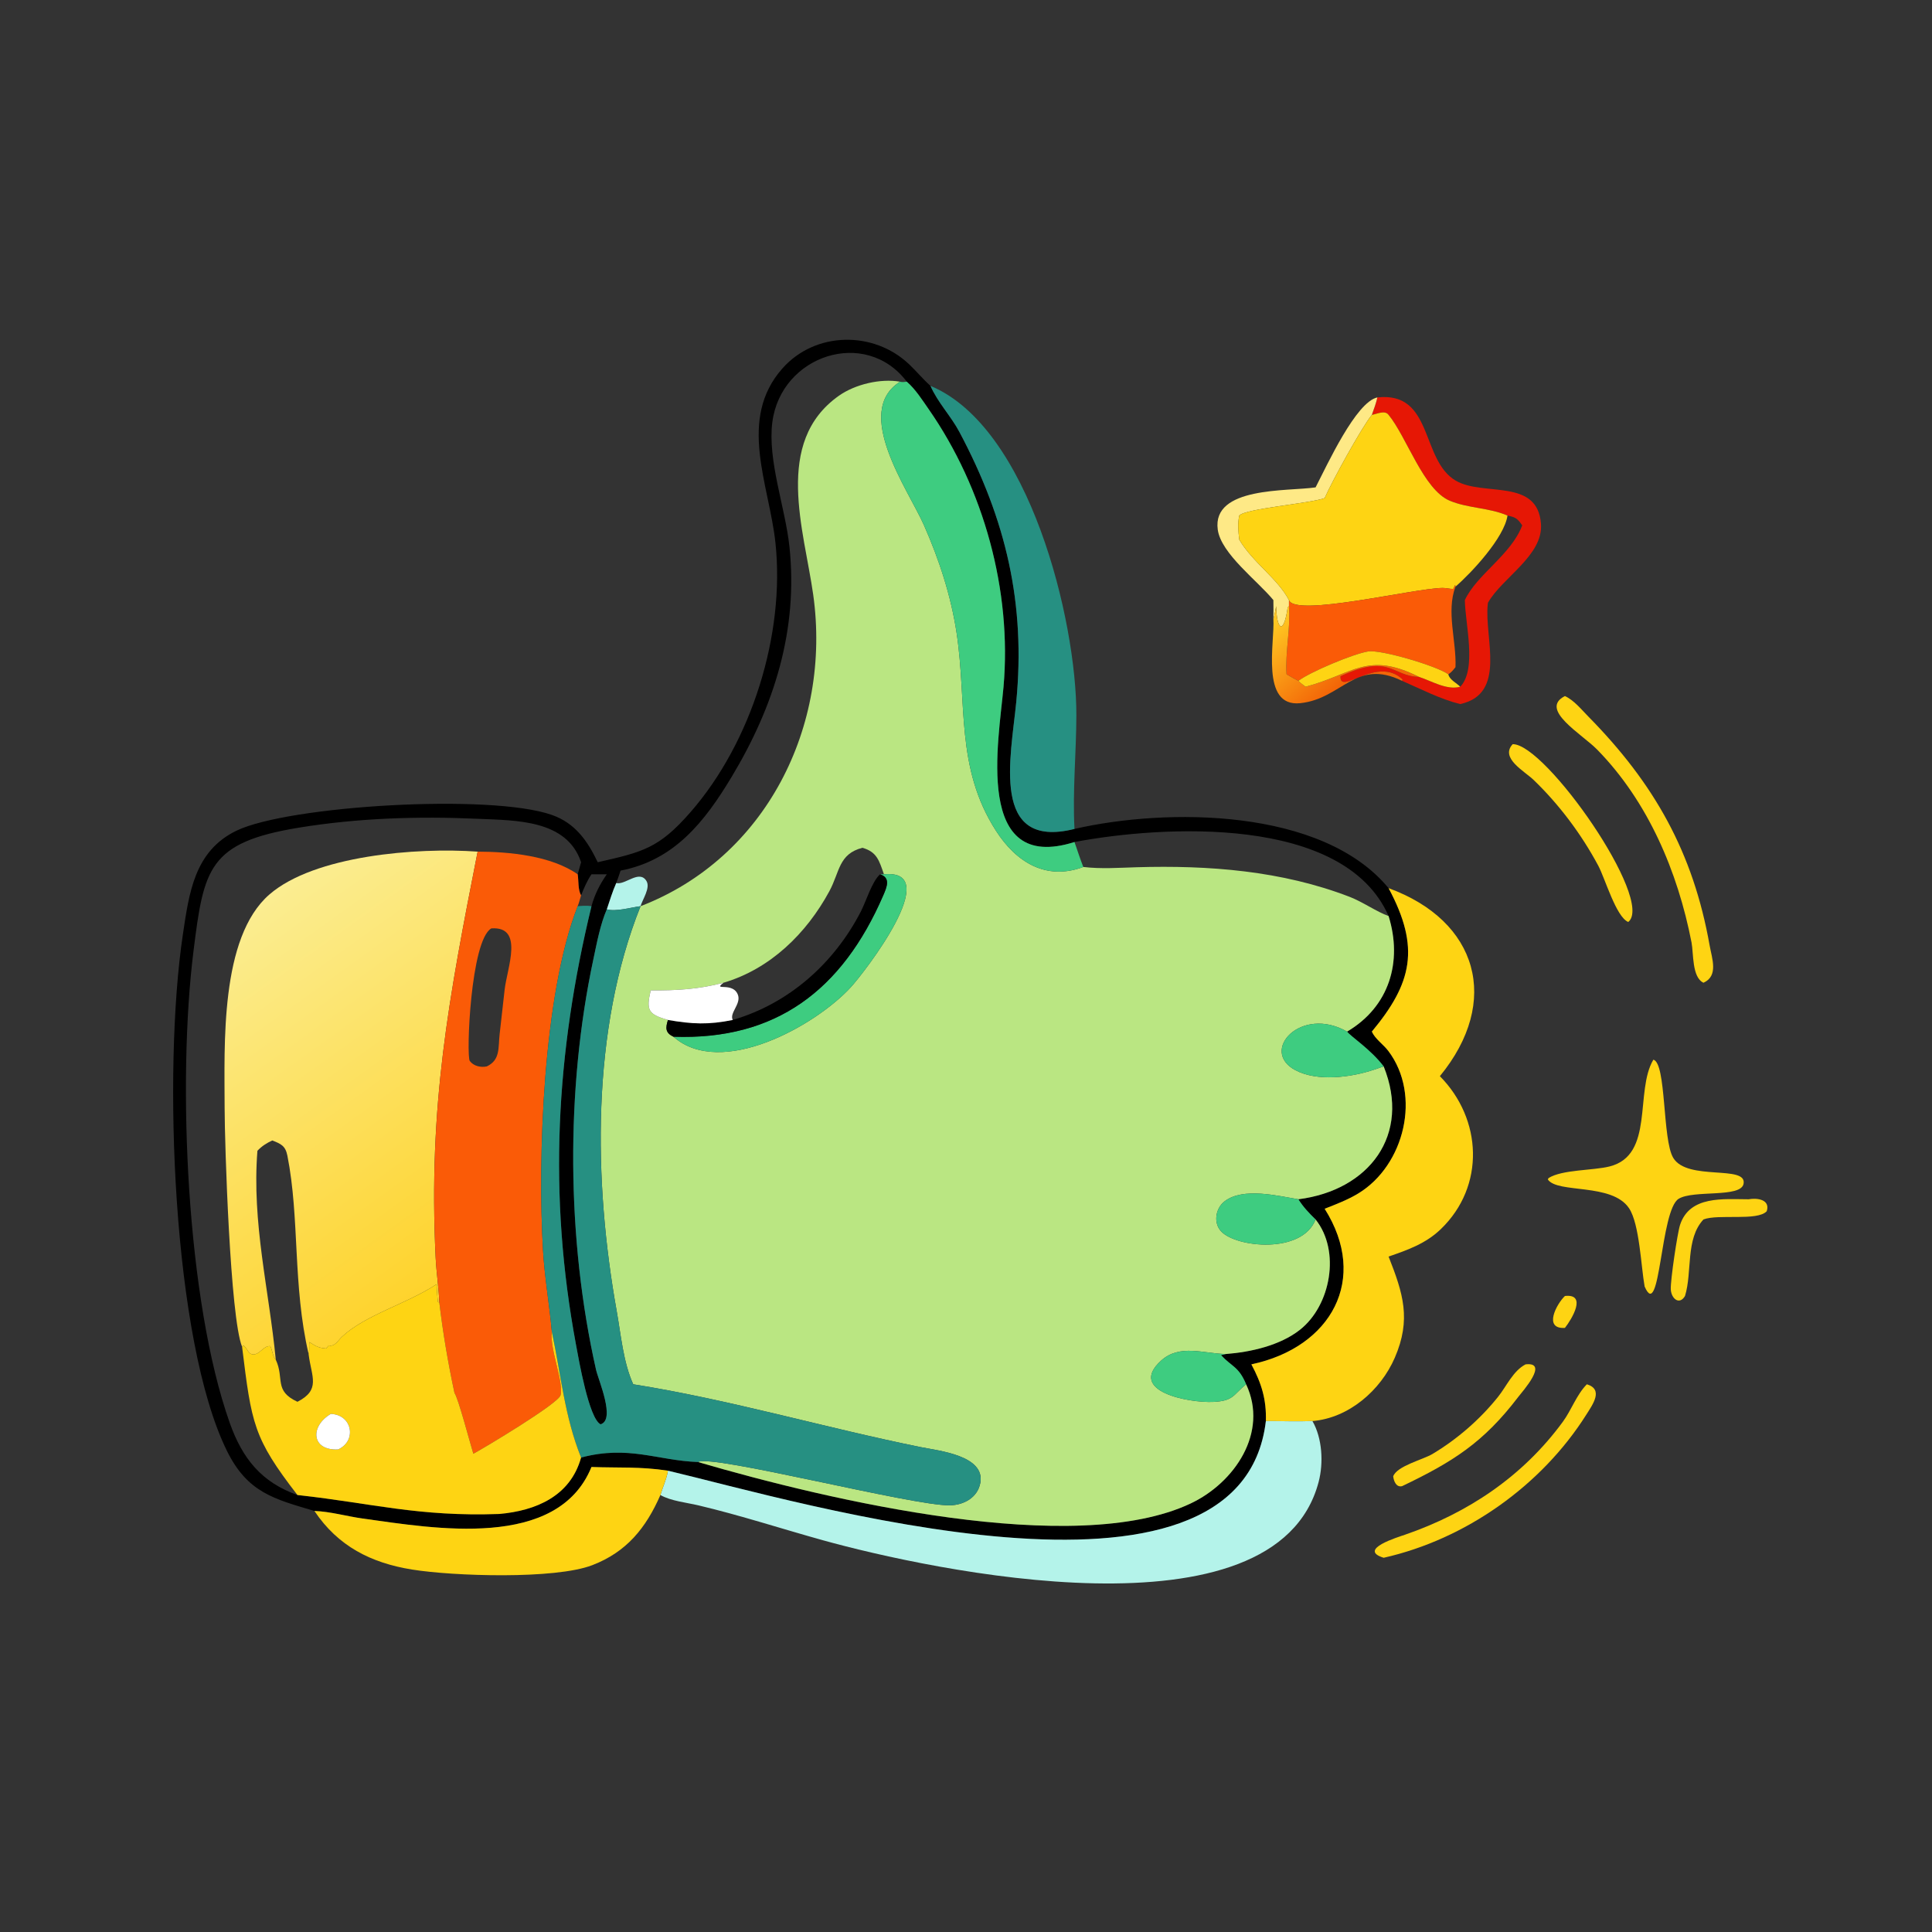
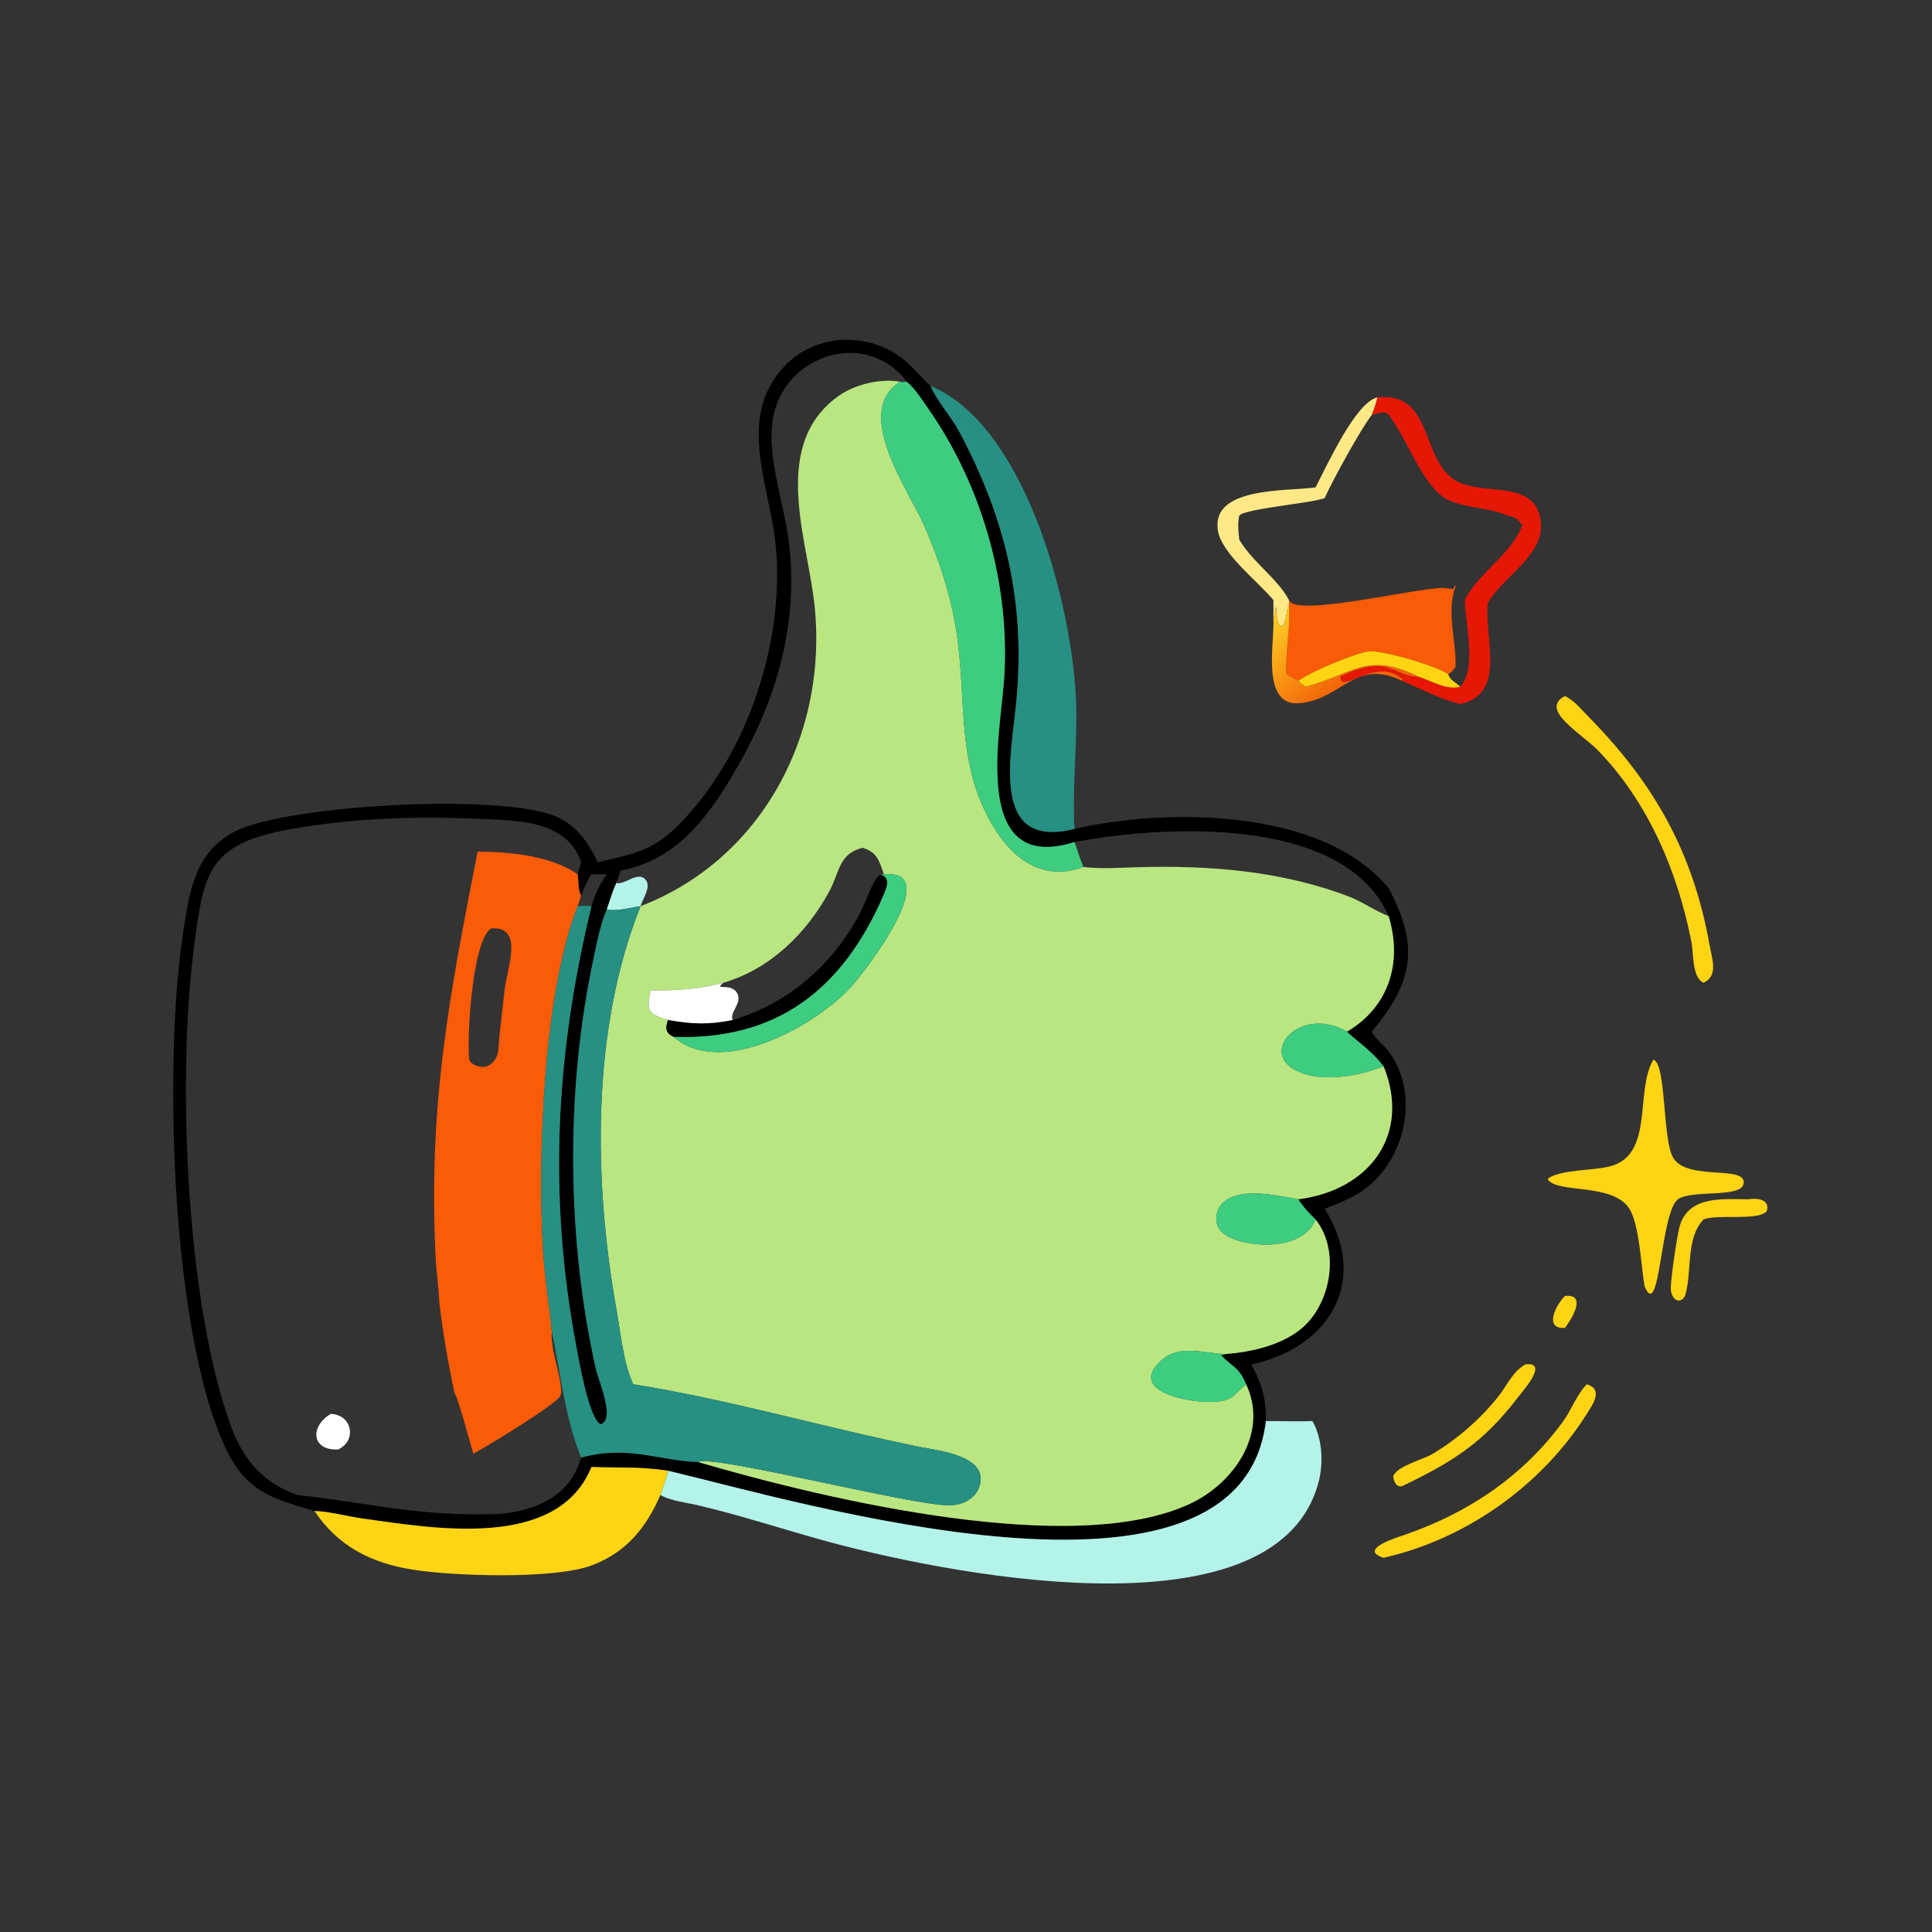
<svg xmlns="http://www.w3.org/2000/svg" width="1024" height="1024">
  <rect width="100%" height="100%" fill="#333333" stroke="none" />
  <path transform="scale(2 2)" d="M158.407 228.5C170.327 225.793 174.595 224.844 182.975 215.245C199.209 196.646 208.084 168.094 205.501 143.838C203.862 128.449 195.374 111.113 207.377 97.606C216.085 87.807 231.497 87.62 240.894 96.509C242.86 98.368 244.573 100.453 246.588 102.269C248.494 106.644 251.997 110.239 254.242 114.454C266.646 137.749 271.832 160.046 269.313 186.08C267.909 200.593 262.326 225.288 284.751 219.675C309.056 214.096 350.382 214.027 367.988 235.371C376.47 251.184 374.192 260.58 363.549 273.388C364.466 275.383 366.598 276.765 367.912 278.504C376.762 290.218 372.209 308.801 359.994 316.251C357.191 317.961 354.096 319.138 351.049 320.333C362.82 338.955 352.863 357.057 331.628 361.571C334.314 366.57 335.639 370.876 335.468 376.591C328.798 433.106 211.299 397.84 177.015 389.746C169.569 388.614 164.015 389.041 156.748 388.764C147.75 410.85 115.128 405.068 96.093 402.421C91.866 401.834 87.584 400.577 83.321 400.416C72.644 397.238 65.584 395.593 60.095 384.406C45.719 355.106 43.087 283.508 48.468 247.61C50.113 236.635 51.517 225.516 62.684 220.134C76.411 213.518 129.955 210.231 146.265 215.969C152.421 218.135 155.682 222.809 158.407 228.5ZM240.313 101.154C229.385 86.732 206.983 94.12 204.68 111.858C203.366 121.984 208.1 134.456 209.208 144.847C211.564 166.924 205.15 187.176 193.861 205.934C186.706 217.824 178.688 227.987 164.464 230.717C164.081 231.816 163.719 232.928 163.309 234.017C162.308 236.265 161.595 238.655 160.806 240.984C159.065 245.038 158.164 249.929 157.243 254.242C149.883 288.708 150.136 328.391 157.961 363.012C158.573 365.72 163.196 376.269 159.155 377.456C156.051 375.902 153.361 360.191 152.669 356.493C145.213 316.654 147.295 279.144 156.748 240.147C157.603 237.023 158.969 234.341 160.806 231.7L156.748 231.7C155.566 233.456 154.77 235.312 153.994 237.273C153.134 235.839 153.366 233.377 153.095 231.7L153.994 228.5C150.211 217.17 136.655 217.442 126.828 216.997C110.952 216.277 94.847 216.773 79.148 219.347C55.24 223.267 54.014 230.193 51.285 251.976C46.959 286.515 49.376 344.664 60.896 377.111C64.251 386.562 69.324 392.834 78.829 396.197L79.281 396.244C98.62 398.383 110.932 401.977 132.314 401.217C142.014 400.357 151.157 396.514 153.994 386.262C166.603 382.926 174.117 387.043 184.991 387.454C219.631 397.592 284.824 412.943 315.531 398.439C327.15 392.951 336.242 379.643 330.235 366.849C328.283 362.135 326.479 362.245 323.585 359.125L324.894 358.825C331.479 358.318 339.204 356.567 344.479 352.423C352.676 345.983 355.317 331.537 348.644 323.165C346.924 321.495 345.363 319.863 344.088 317.821C362.84 315.44 373.999 300.761 366.689 282.61C363.253 278.071 357.968 274.696 356.996 273.388C368.176 266.788 371.743 254.88 367.988 242.756C356.17 215.874 308.066 218.748 284.751 223.142C258.014 231.631 264.673 196.39 265.939 182.064C268.196 156.529 260.698 129.386 246.091 108.413C244.345 105.907 242.628 103.18 240.313 101.154Z" />
  <path fill="#BAE682" transform="scale(2 2)" d="M169.756 240.147C202.979 227.359 220.394 192.422 215.512 157.621C213.104 140.453 204.911 117.185 222.298 104.888C226.619 101.831 233.345 100.25 238.528 101.154C225.871 109.144 240.726 129.843 244.82 139.094C248.864 148.232 252.022 157.883 253.517 167.786C256.317 186.348 253.147 203.397 263.965 220.201C269.3 228.488 277.23 233.435 287.086 229.757C291.824 230.314 296.465 229.967 301.216 229.827C320.293 229.264 339.715 230.74 357.672 237.676C361.166 239.026 364.843 241.651 367.988 242.756C371.743 254.88 368.176 266.788 356.996 273.388C344.745 266.394 333.706 278.525 343.287 283.607C349.109 286.695 358.002 285.531 364.131 283.48L366.689 282.61C373.999 300.761 362.84 315.44 344.088 317.821C338.644 316.937 329.444 314.568 324.52 318.367C322.128 320.213 321.499 324.037 323.599 326.31C327.592 330.629 345.083 332.408 348.644 323.165C355.317 331.537 352.676 345.983 344.479 352.423C339.204 356.567 331.479 358.318 324.894 358.825C319.055 358.761 312.659 356.091 307.707 360.575C298.673 368.755 315.106 371.811 321.507 371.52C326.99 371.27 326.762 369.635 330.235 366.849C336.242 379.643 327.15 392.951 315.531 398.439C284.824 412.943 219.631 397.592 184.991 387.454C188.343 385.264 241.958 399.124 251.751 398.927C255.414 398.854 259.075 396.887 259.796 392.995C261.144 385.725 248.739 384.455 244.08 383.515C218.605 378.377 193.463 370.917 167.81 366.849C165.162 360.998 164.556 353.725 163.429 347.431C157.28 313.065 156.608 272.979 169.756 240.147ZM234.258 231.7C232.973 228.069 232.426 225.774 228.548 224.672C222.204 226.31 222.563 231.064 219.784 236.192C213.726 247.369 204.139 256.782 191.734 260.438C185.238 262.169 179.129 262.525 172.445 262.454C171.192 267.775 171.794 268.782 177.015 270.299C176.355 272.438 176.285 273.692 178.469 274.742C191.079 285.862 216.114 271.817 225.457 261.643C229.022 257.761 250.448 230.146 234.258 231.7Z" />
  <path fill="#3ECC80" transform="scale(2 2)" d="M240.313 101.154C242.628 103.18 244.345 105.907 246.091 108.413C260.698 129.386 268.196 156.529 265.939 182.064C264.673 196.39 258.014 231.631 284.751 223.142C285.525 225.339 286.233 227.59 287.086 229.757C277.23 233.435 269.3 228.488 263.965 220.201C253.147 203.397 256.317 186.348 253.517 167.786C252.022 157.883 248.864 148.232 244.82 139.094C240.726 129.843 225.871 109.144 238.528 101.154C239.118 101.33 239.711 101.215 240.313 101.154Z" />
  <path fill="#269082" transform="scale(2 2)" d="M246.588 102.269C272.863 113.158 285.311 164.557 285.249 189.539C285.224 199.608 284.216 209.584 284.751 219.675C262.326 225.288 267.909 200.593 269.313 186.08C271.832 160.046 266.646 137.749 254.242 114.454C251.997 110.239 248.494 106.644 246.588 102.269Z" />
  <path fill="#E61705" transform="scale(2 2)" d="M365.022 105.319C379.916 103.702 376.442 121.915 385.792 127.381C393.119 131.666 407.494 126.592 408.374 138.853C408.976 147.235 398.119 153.046 394.324 159.734L394.269 160.222C393.316 169.08 399.405 183.857 386.98 186.587C381.67 185.285 376.577 182.601 371.571 180.432L371.7 180.052C364.923 173.624 354.979 184.519 355.251 179.207C368.441 173.136 368.875 179.25 376.048 179.38C379.377 180.454 383.434 182.994 386.98 181.991C391.462 177.346 388.281 165.281 388.198 159.031C391.397 152.189 400.451 147.062 403.406 139.226L403.254 139.015C402.06 137.323 401.533 137.066 399.502 136.627C394.579 134.505 389.092 134.743 384.217 132.704C377.219 129.778 372.84 115.878 367.988 109.943C367.004 108.607 364.88 109.734 363.549 109.943C364.099 108.414 364.658 106.906 365.022 105.319Z" />
  <path fill="#FEE986" transform="scale(2 2)" d="M348.644 129.159C351.742 123.153 359.349 106.526 365.022 105.319C364.658 106.906 364.099 108.414 363.549 109.943C360.76 113.403 352.91 127.731 351.049 132.003C347.151 133.44 330.093 134.756 328.42 136.627C327.958 138.833 328.169 140.798 328.42 143.014C332.004 149.074 338.576 153.3 341.592 159.031L341.592 160.629L341.248 160.996C340.144 168.709 338.269 166.599 338.206 160.627C337.969 161.751 337.8 162.949 337.459 164.044C337.494 162.37 337.489 160.704 337.459 159.031C333.343 153.975 323.581 146.741 322.716 140.352C321.163 128.865 341.273 130.261 348.644 129.159Z" />
-   <path fill="#FED413" transform="scale(2 2)" d="M351.049 132.003C352.91 127.731 360.76 113.403 363.549 109.943C364.88 109.734 367.004 108.607 367.988 109.943C372.84 115.878 377.219 129.778 384.217 132.704C389.092 134.743 394.579 134.505 399.502 136.627C398.659 142.483 389.929 151.833 385.719 155.466L385.641 155.014L385.144 156.064C384.193 156.103 383.27 155.801 382.31 155.809C374.816 155.874 343.085 163.658 341.592 159.031C338.576 153.3 332.004 149.074 328.42 143.014C328.169 140.798 327.958 138.833 328.42 136.627C330.093 134.756 347.151 133.44 351.049 132.003Z" />
  <path fill="#FA5B07" transform="scale(2 2)" d="M341.592 159.031C343.085 163.658 374.816 155.874 382.31 155.809C383.27 155.801 384.193 156.103 385.144 156.064L385.641 155.014L385.719 155.466C383.213 162.095 386.006 169.904 385.719 176.808C385.129 177.535 384.627 178.193 383.829 178.696C380.738 176.477 365.942 172.085 362.534 172.646C358.562 173.3 347.164 178.083 344.088 180.432C343.023 179.888 341.99 179.291 340.953 178.696C340.574 172.674 342.042 166.569 341.592 160.629L341.592 159.031Z" />
  <defs>
    <linearGradient id="gradient_0" gradientUnits="userSpaceOnUse" x1="350.609" y1="185.49" x2="335.234" y2="167.884">
      <stop offset="0" stop-color="#F36507" />
      <stop offset="1" stop-color="#FFC621" />
    </linearGradient>
  </defs>
  <path fill="url(#gradient_0)" transform="scale(2 2)" d="M337.459 164.044C337.8 162.949 337.969 161.751 338.206 160.627C338.269 166.599 340.144 168.709 341.248 160.996L341.592 160.629C342.042 166.569 340.574 172.674 340.953 178.696C341.99 179.291 343.023 179.888 344.088 180.432C344.627 181.032 345.365 181.506 346.011 181.991C358.604 178.645 362.313 172.509 376.048 179.38C368.875 179.25 368.441 173.136 355.251 179.207C354.979 184.519 364.923 173.624 371.7 180.052L371.571 180.432C359.21 174.384 355.71 185.209 344.556 186.352C333.942 187.44 337.875 170.026 337.459 164.044Z" />
  <path fill="#FED413" transform="scale(2 2)" d="M344.088 180.432C347.164 178.083 358.562 173.3 362.534 172.646C365.942 172.085 380.738 176.477 383.829 178.696C384.071 180.095 386.028 181.018 386.98 181.991C383.434 182.994 379.377 180.454 376.048 179.38C362.313 172.509 358.604 178.645 346.011 181.991C345.365 181.506 344.627 181.032 344.088 180.432Z" />
  <path fill="#FED413" transform="scale(2 2)" d="M451.443 260.438C448.358 259.021 448.836 252.657 448.275 249.769C444.641 231.074 436.774 212.438 423.273 198.66C419.188 194.491 407.753 187.988 414.722 184.466C417.126 185.565 419.091 188.029 420.911 189.877C438.399 207.63 448.71 225.896 453.072 250.562C453.685 254.028 455.478 258.613 451.443 260.438Z" />
-   <path fill="#FED413" transform="scale(2 2)" d="M431.503 244.334C428.289 243.03 425.352 232.775 423.569 229.438C419.121 221.119 413.231 213.248 406.441 206.705C403.977 204.331 397.456 200.89 400.881 197.212C409.592 197.069 438.611 238.631 431.503 244.334Z" />
  <defs>
    <linearGradient id="gradient_1" gradientUnits="userSpaceOnUse" x1="125.249" y1="333.171" x2="61.565" y2="244.501">
      <stop offset="0" stop-color="#FED32C" />
      <stop offset="1" stop-color="#FBED91" />
    </linearGradient>
  </defs>
-   <path fill="url(#gradient_1)" transform="scale(2 2)" d="M64.155 356.912C61.002 349.192 59.539 303.101 59.529 293.606C59.512 276.962 58.235 248.471 71.397 237.044C83.304 226.705 110.438 224.53 126.576 225.692C118.941 264.565 113.481 293.017 115.451 333.275C115.646 337.261 116.27 341.223 116.43 345.202L116.041 345.003C115.888 343.511 115.766 342.044 115.74 340.543L115.541 340.434C107.627 345.596 96.83 348.463 90.638 354.241C89.606 355.205 89.076 356.43 87.615 356.667L88.052 356.694C87.739 356.651 87.432 356.604 87.121 356.548L86.424 357.362C84.385 357.22 83.653 356.73 82.001 355.658C81.822 356.72 82.131 357.816 81.782 358.825C77.529 340.541 79.454 322.867 76.16 306.253C75.641 303.635 74.436 303.129 72.164 302.233C70.62 302.951 69.406 303.718 68.219 304.965C66.708 324.102 71.306 341.823 73.083 360.334C72.221 359.49 72.226 357.844 71.639 356.746C69.915 356.547 68.994 358.759 67.342 358.923C65.727 359.084 65.622 357.27 64.525 356.586L64.155 356.912Z" />
  <path fill="#FA5B07" transform="scale(2 2)" d="M126.576 225.692C135.025 225.72 146.035 226.765 153.095 231.7C153.366 233.377 153.134 235.839 153.994 237.273C153.704 238.221 153.462 239.228 153.095 240.147C143.893 263.549 142.453 307.26 143.912 331.497C144.343 338.647 145.609 345.786 146.24 352.93C145.671 357.669 149.467 366.397 148.552 369.744C147.932 372.011 127.862 383.982 125.443 385.257C124.661 382.748 121.355 370.221 120.448 369.175C118.745 361.198 117.389 353.3 116.43 345.202C116.27 341.223 115.646 337.261 115.451 333.275C113.481 293.017 118.941 264.565 126.576 225.692ZM130.207 246.033C124.692 249.196 123.532 279.853 124.496 281.163C125.51 282.541 127.41 282.946 129.011 282.61C132.642 280.889 132.001 277.624 132.412 274.032L133.735 262.255C134.399 256.476 138.932 245.428 130.207 246.033Z" />
  <path fill="#3ECC80" transform="scale(2 2)" d="M233.226 231.7L234.258 231.7C250.448 230.146 229.022 257.761 225.457 261.643C216.114 271.817 191.079 285.862 178.469 274.742C205.54 275.713 223.167 262.5 234.074 237.281C235.031 235.066 236.081 232.618 233.226 231.7Z" />
  <path fill="#B4F3EA" transform="scale(2 2)" d="M160.806 240.984C161.595 238.655 162.308 236.265 163.309 234.017C165.708 234.618 169.404 230.379 171.31 233.46C172.443 235.292 170.253 238.351 169.756 240.147C167.25 240.465 163.19 241.674 160.806 240.984Z" />
  <path transform="scale(2 2)" d="M194.188 270.299C209.109 265.93 221.036 255.312 228.141 241.548C229.519 238.878 231.09 233.583 233.226 231.7C236.081 232.618 235.031 235.066 234.074 237.281C223.167 262.5 205.54 275.713 178.469 274.742C176.285 273.692 176.355 272.438 177.015 270.299C183.45 271.411 187.732 271.61 194.188 270.299Z" />
-   <path fill="#FED413" transform="scale(2 2)" d="M367.988 235.371C391.644 243.986 397.879 265.357 381.581 285.197C392.816 296.553 393.642 314.344 381.838 325.723C377.867 329.551 373.103 331.245 367.988 332.999C371.848 342.761 374.038 349.645 369.636 359.809C365.895 368.448 357.435 375.818 347.806 376.591C343.701 376.76 339.578 376.579 335.468 376.591C335.639 370.876 334.314 366.57 331.628 361.571C352.863 357.057 362.82 338.955 351.049 320.333C354.096 319.138 357.191 317.961 359.994 316.251C372.209 308.801 376.762 290.218 367.912 278.504C366.598 276.765 364.466 275.383 363.549 273.388C374.192 260.58 376.47 251.184 367.988 235.371Z" />
  <path fill="#269082" transform="scale(2 2)" d="M153.095 240.147C154.331 240.06 155.518 239.932 156.748 240.147C147.295 279.144 145.213 316.654 152.669 356.493C153.361 360.191 156.051 375.902 159.155 377.456C163.196 376.269 158.573 365.72 157.961 363.012C150.136 328.391 149.883 288.708 157.243 254.242C158.164 249.929 159.065 245.038 160.806 240.984C163.19 241.674 167.25 240.465 169.756 240.147C156.608 272.979 157.28 313.065 163.429 347.431C164.556 353.725 165.162 360.998 167.81 366.849C193.463 370.917 218.605 378.377 244.08 383.515C248.739 384.455 261.144 385.725 259.796 392.995C259.075 396.887 255.414 398.854 251.751 398.927C241.958 399.124 188.343 385.264 184.991 387.454C174.117 387.043 166.603 382.926 153.994 386.262C149.586 375.325 148.682 364.251 146.24 352.93C145.609 345.786 144.343 338.647 143.912 331.497C142.453 307.26 143.893 263.549 153.095 240.147Z" />
  <path fill="white" transform="scale(2 2)" d="M172.445 262.454C179.129 262.525 185.238 262.169 191.734 260.438C188.693 262.793 194.347 260.025 195.588 263.739C196.381 266.113 193.238 268.478 194.188 270.299C187.732 271.61 183.45 271.411 177.015 270.299C171.794 268.782 171.192 267.775 172.445 262.454Z" />
  <path fill="#3ECC80" transform="scale(2 2)" d="M366.689 282.61L364.131 283.48C358.002 285.531 349.109 286.695 343.287 283.607C333.706 278.525 344.745 266.394 356.996 273.388C357.968 274.696 363.253 278.071 366.689 282.61Z" />
  <path fill="#FED413" transform="scale(2 2)" d="M435.844 340.939C434.898 335.721 434.498 324.375 431.721 320.207C427.182 313.395 412.759 316.374 410.19 312.571L410.387 312.196C413.994 309.925 422.148 310.226 426.546 309.124C438.504 306.127 433.169 289.223 438.159 280.825C441.64 281.735 440.514 302.003 443.426 306.846C447.169 313.069 463.072 308.606 462.059 313.738C461.316 317.504 448.826 315.278 444.866 317.69C439.962 320.678 440.009 350.574 435.844 340.939Z" />
  <path fill="#3ECC80" transform="scale(2 2)" d="M348.644 323.165C345.083 332.408 327.592 330.629 323.599 326.31C321.499 324.037 322.128 320.213 324.52 318.367C329.444 314.568 338.644 316.937 344.088 317.821C345.363 319.863 346.924 321.495 348.644 323.165Z" />
  <path fill="#FED413" transform="scale(2 2)" d="M446.544 343.448C445.042 345.987 442.895 344.126 442.777 341.691C442.662 339.322 444.532 326.727 445.239 324.587C447.811 316.803 456.684 317.807 463.402 317.821C465.678 317.403 469.204 317.883 468.202 320.984C465.75 323.666 455.407 321.648 451.443 323.165C446.62 328.326 448.52 337.032 446.544 343.448Z" />
-   <path fill="#FED413" transform="scale(2 2)" d="M81.782 358.825C82.131 357.816 81.822 356.72 82.001 355.658C83.653 356.73 84.385 357.22 86.424 357.362L87.121 356.548C87.432 356.604 87.739 356.651 88.052 356.694L87.615 356.667C89.076 356.43 89.606 355.205 90.638 354.241C96.83 348.463 107.627 345.596 115.541 340.434L115.74 340.543C115.766 342.044 115.888 343.511 116.041 345.003L116.43 345.202C117.389 353.3 118.745 361.198 120.448 369.175C121.355 370.221 124.661 382.748 125.443 385.257C127.862 383.982 147.932 372.011 148.552 369.744C149.467 366.397 145.671 357.669 146.24 352.93C148.682 364.251 149.586 375.325 153.994 386.262C151.157 396.514 142.014 400.357 132.314 401.217C110.932 401.977 98.62 398.383 79.281 396.244L78.829 396.197C67.123 381.065 66.673 377.302 64.155 356.912L64.525 356.586C65.622 357.27 65.727 359.084 67.342 358.923C68.994 358.759 69.915 356.547 71.639 356.746C72.226 357.844 72.221 359.49 73.083 360.334C75.424 365.353 72.509 368.56 78.829 371.489C85.048 368.299 82.556 364.865 81.816 359.098L81.782 358.825ZM87.673 374.7C82.093 377.962 82.483 384.466 89.595 384.122C94.616 381.855 93.4 374.917 87.673 374.7Z" />
  <path fill="#FED413" transform="scale(2 2)" d="M414.722 351.905C408.899 352.28 412.519 345.538 414.722 343.448C420.65 342.794 416.569 349.554 414.722 351.905Z" />
  <path fill="#3ECC80" transform="scale(2 2)" d="M330.235 366.849C326.762 369.635 326.99 371.27 321.507 371.52C315.106 371.811 298.673 368.755 307.707 360.575C312.659 356.091 319.055 358.761 324.894 358.825L323.585 359.125C326.479 362.245 328.283 362.135 330.235 366.849Z" />
  <path fill="#FED413" transform="scale(2 2)" d="M371.571 393.846C369.998 394.23 369.357 392.497 369.212 391.245C370.189 388.497 377.1 386.823 379.585 385.339C386.182 381.402 392.221 376.155 397.013 370.158C399.279 367.323 400.968 363.314 404.286 361.571C410.602 360.84 403.464 368.74 402.318 370.245C393.123 382.319 384.954 387.438 371.571 393.846Z" />
  <path fill="#FED413" transform="scale(2 2)" d="M366.689 412.826C359.625 410.635 370.505 407.347 372.316 406.723C389.059 400.947 403.533 391.276 414.144 376.819C416.477 373.641 417.748 369.696 420.533 366.849C425.011 368.213 422.102 372.183 420.388 374.897C408.531 393.677 388.446 407.918 366.689 412.826Z" />
  <path fill="white" transform="scale(2 2)" d="M89.595 384.122C82.483 384.466 82.093 377.962 87.673 374.7C93.4 374.917 94.616 381.855 89.595 384.122Z" />
  <path fill="#B4F3EA" transform="scale(2 2)" d="M335.468 376.591C339.578 376.579 343.701 376.76 347.806 376.591C350.438 381.153 350.773 387.711 349.45 392.736C338.08 435.939 246.31 416.019 218.169 408.208C207.112 405.138 196.263 401.582 185.084 398.935C181.97 398.198 177.794 397.789 175.012 396.197C175.655 394.01 176.647 392.024 177.015 389.746C211.299 397.84 328.798 433.106 335.468 376.591Z" />
  <path fill="#FED413" transform="scale(2 2)" d="M156.748 388.764C164.015 389.041 169.569 388.614 177.015 389.746C176.647 392.024 175.655 394.01 175.012 396.197C171.191 404.929 166.06 411.283 156.976 414.781C147.076 418.595 120.152 417.713 109.182 415.943C98.343 414.193 89.579 409.782 83.321 400.416C87.584 400.577 91.866 401.834 96.093 402.421C115.128 405.068 147.75 410.85 156.748 388.764Z" />
</svg>